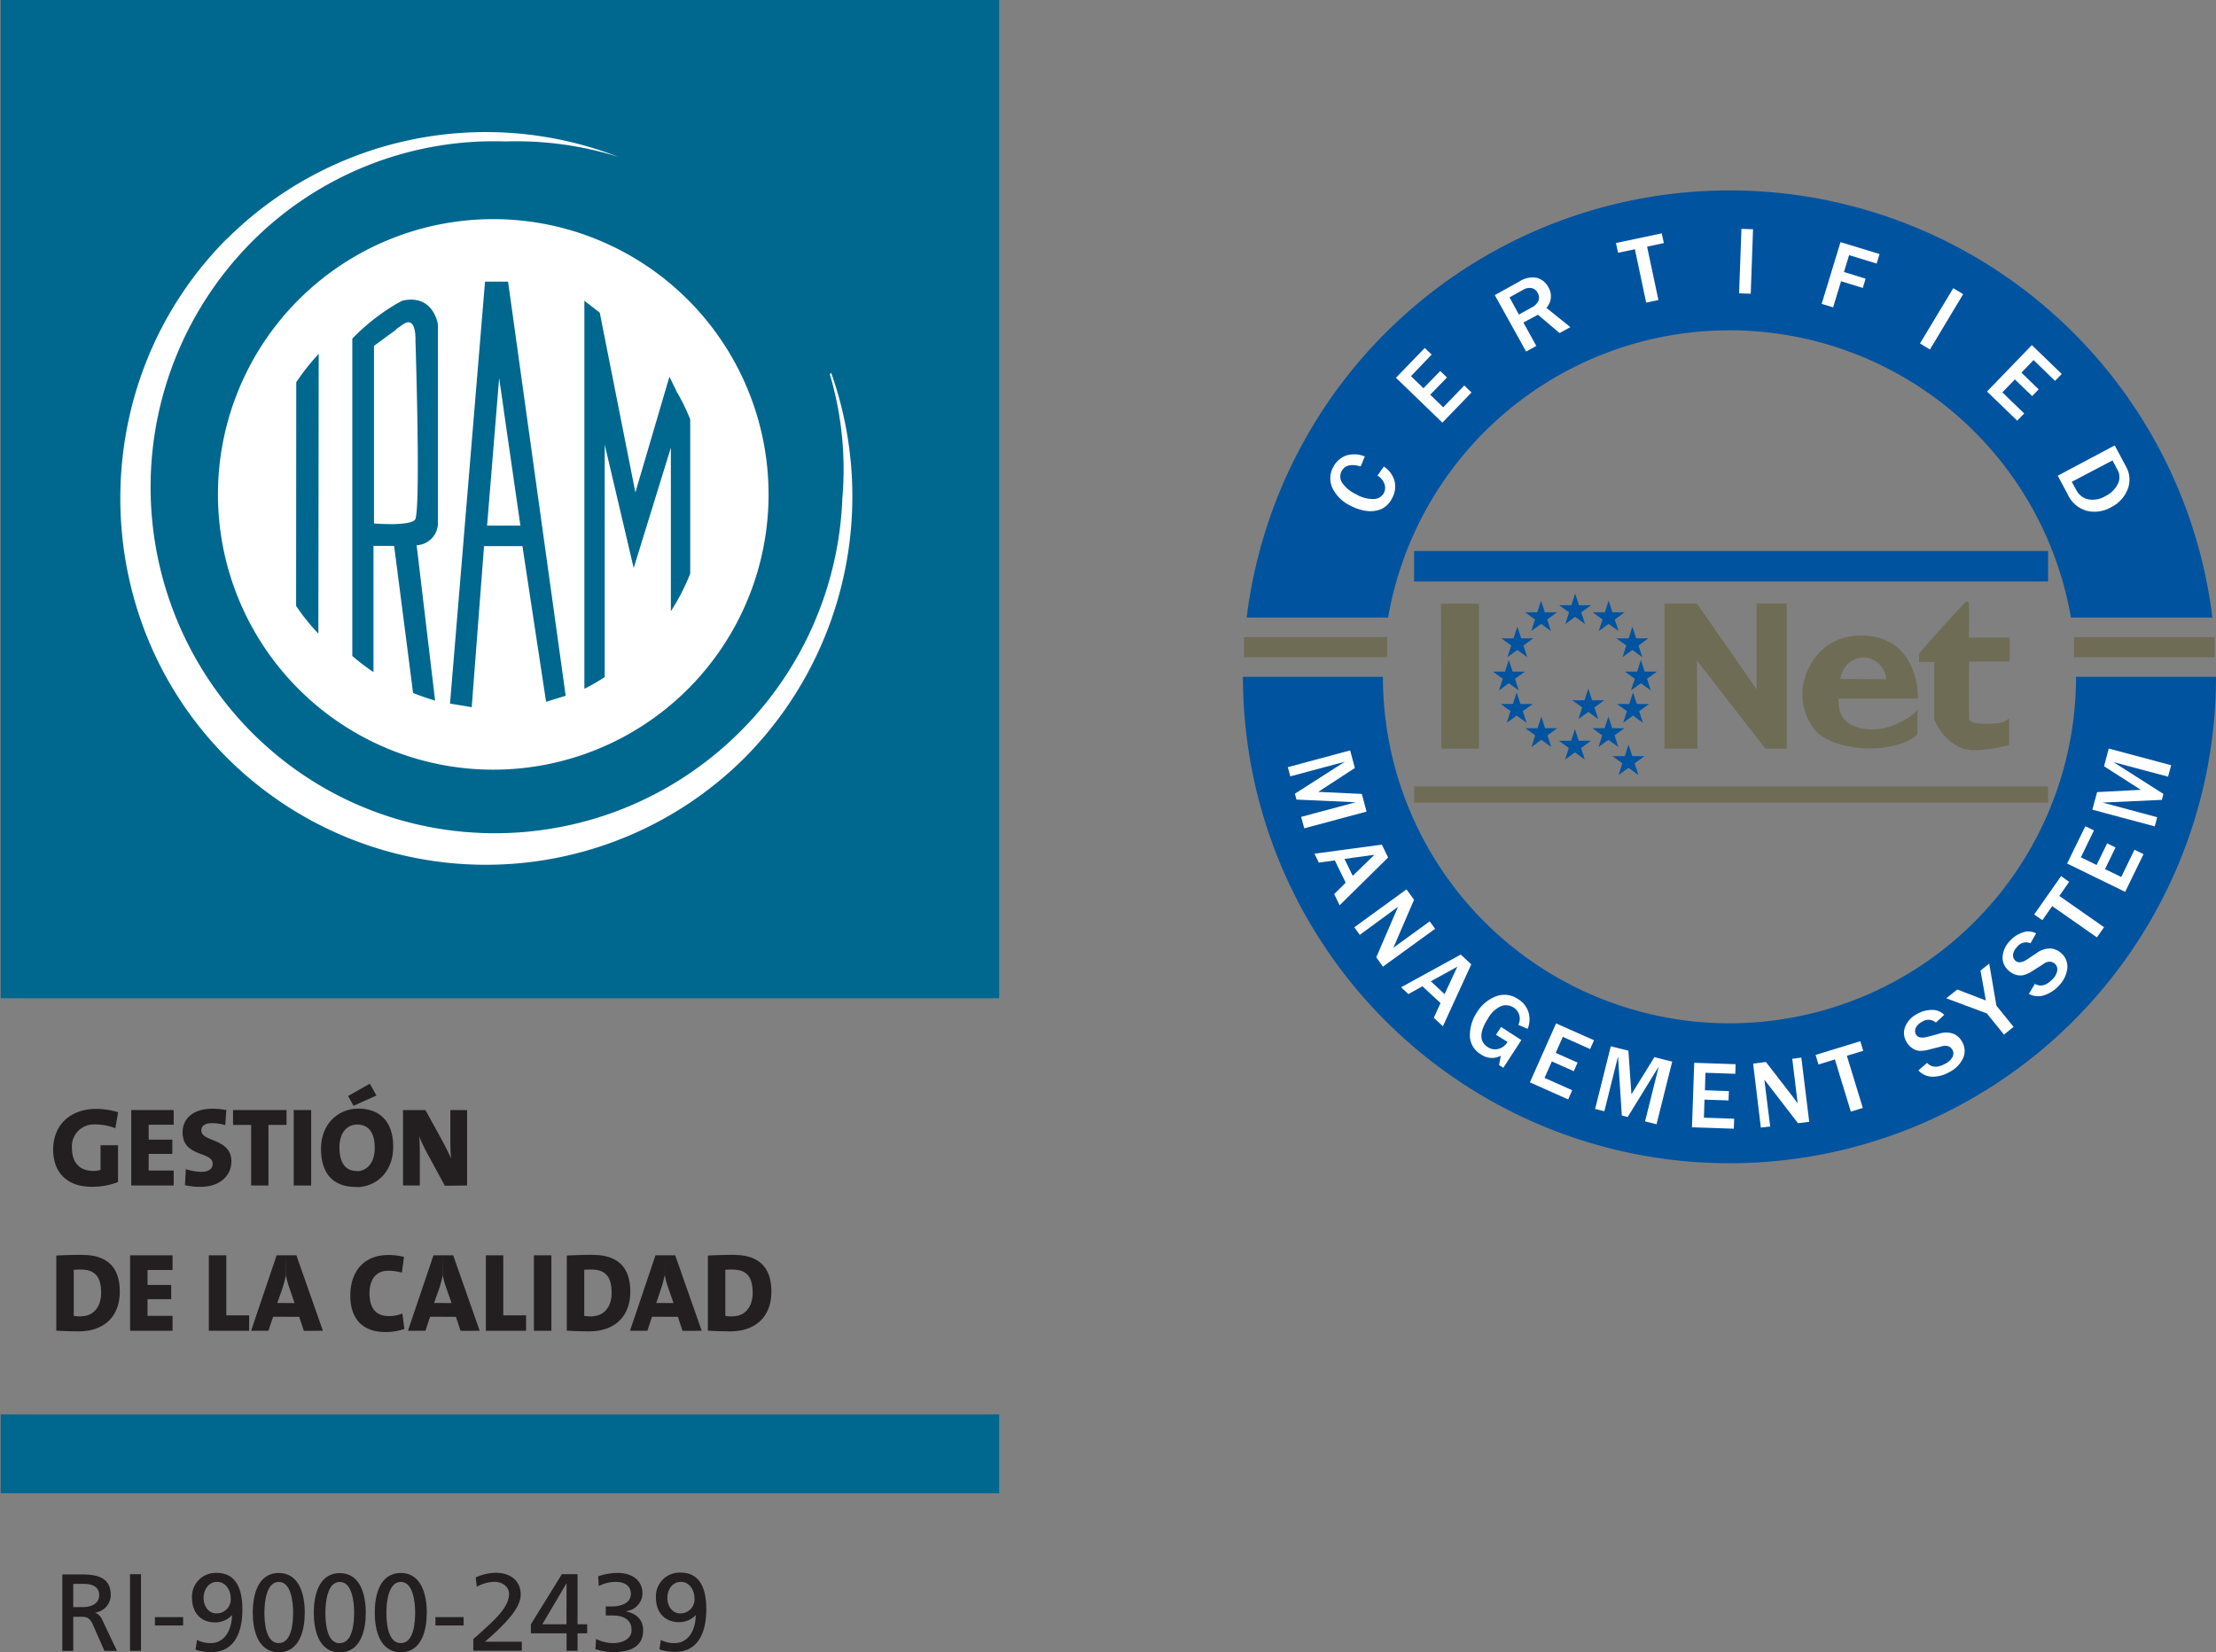
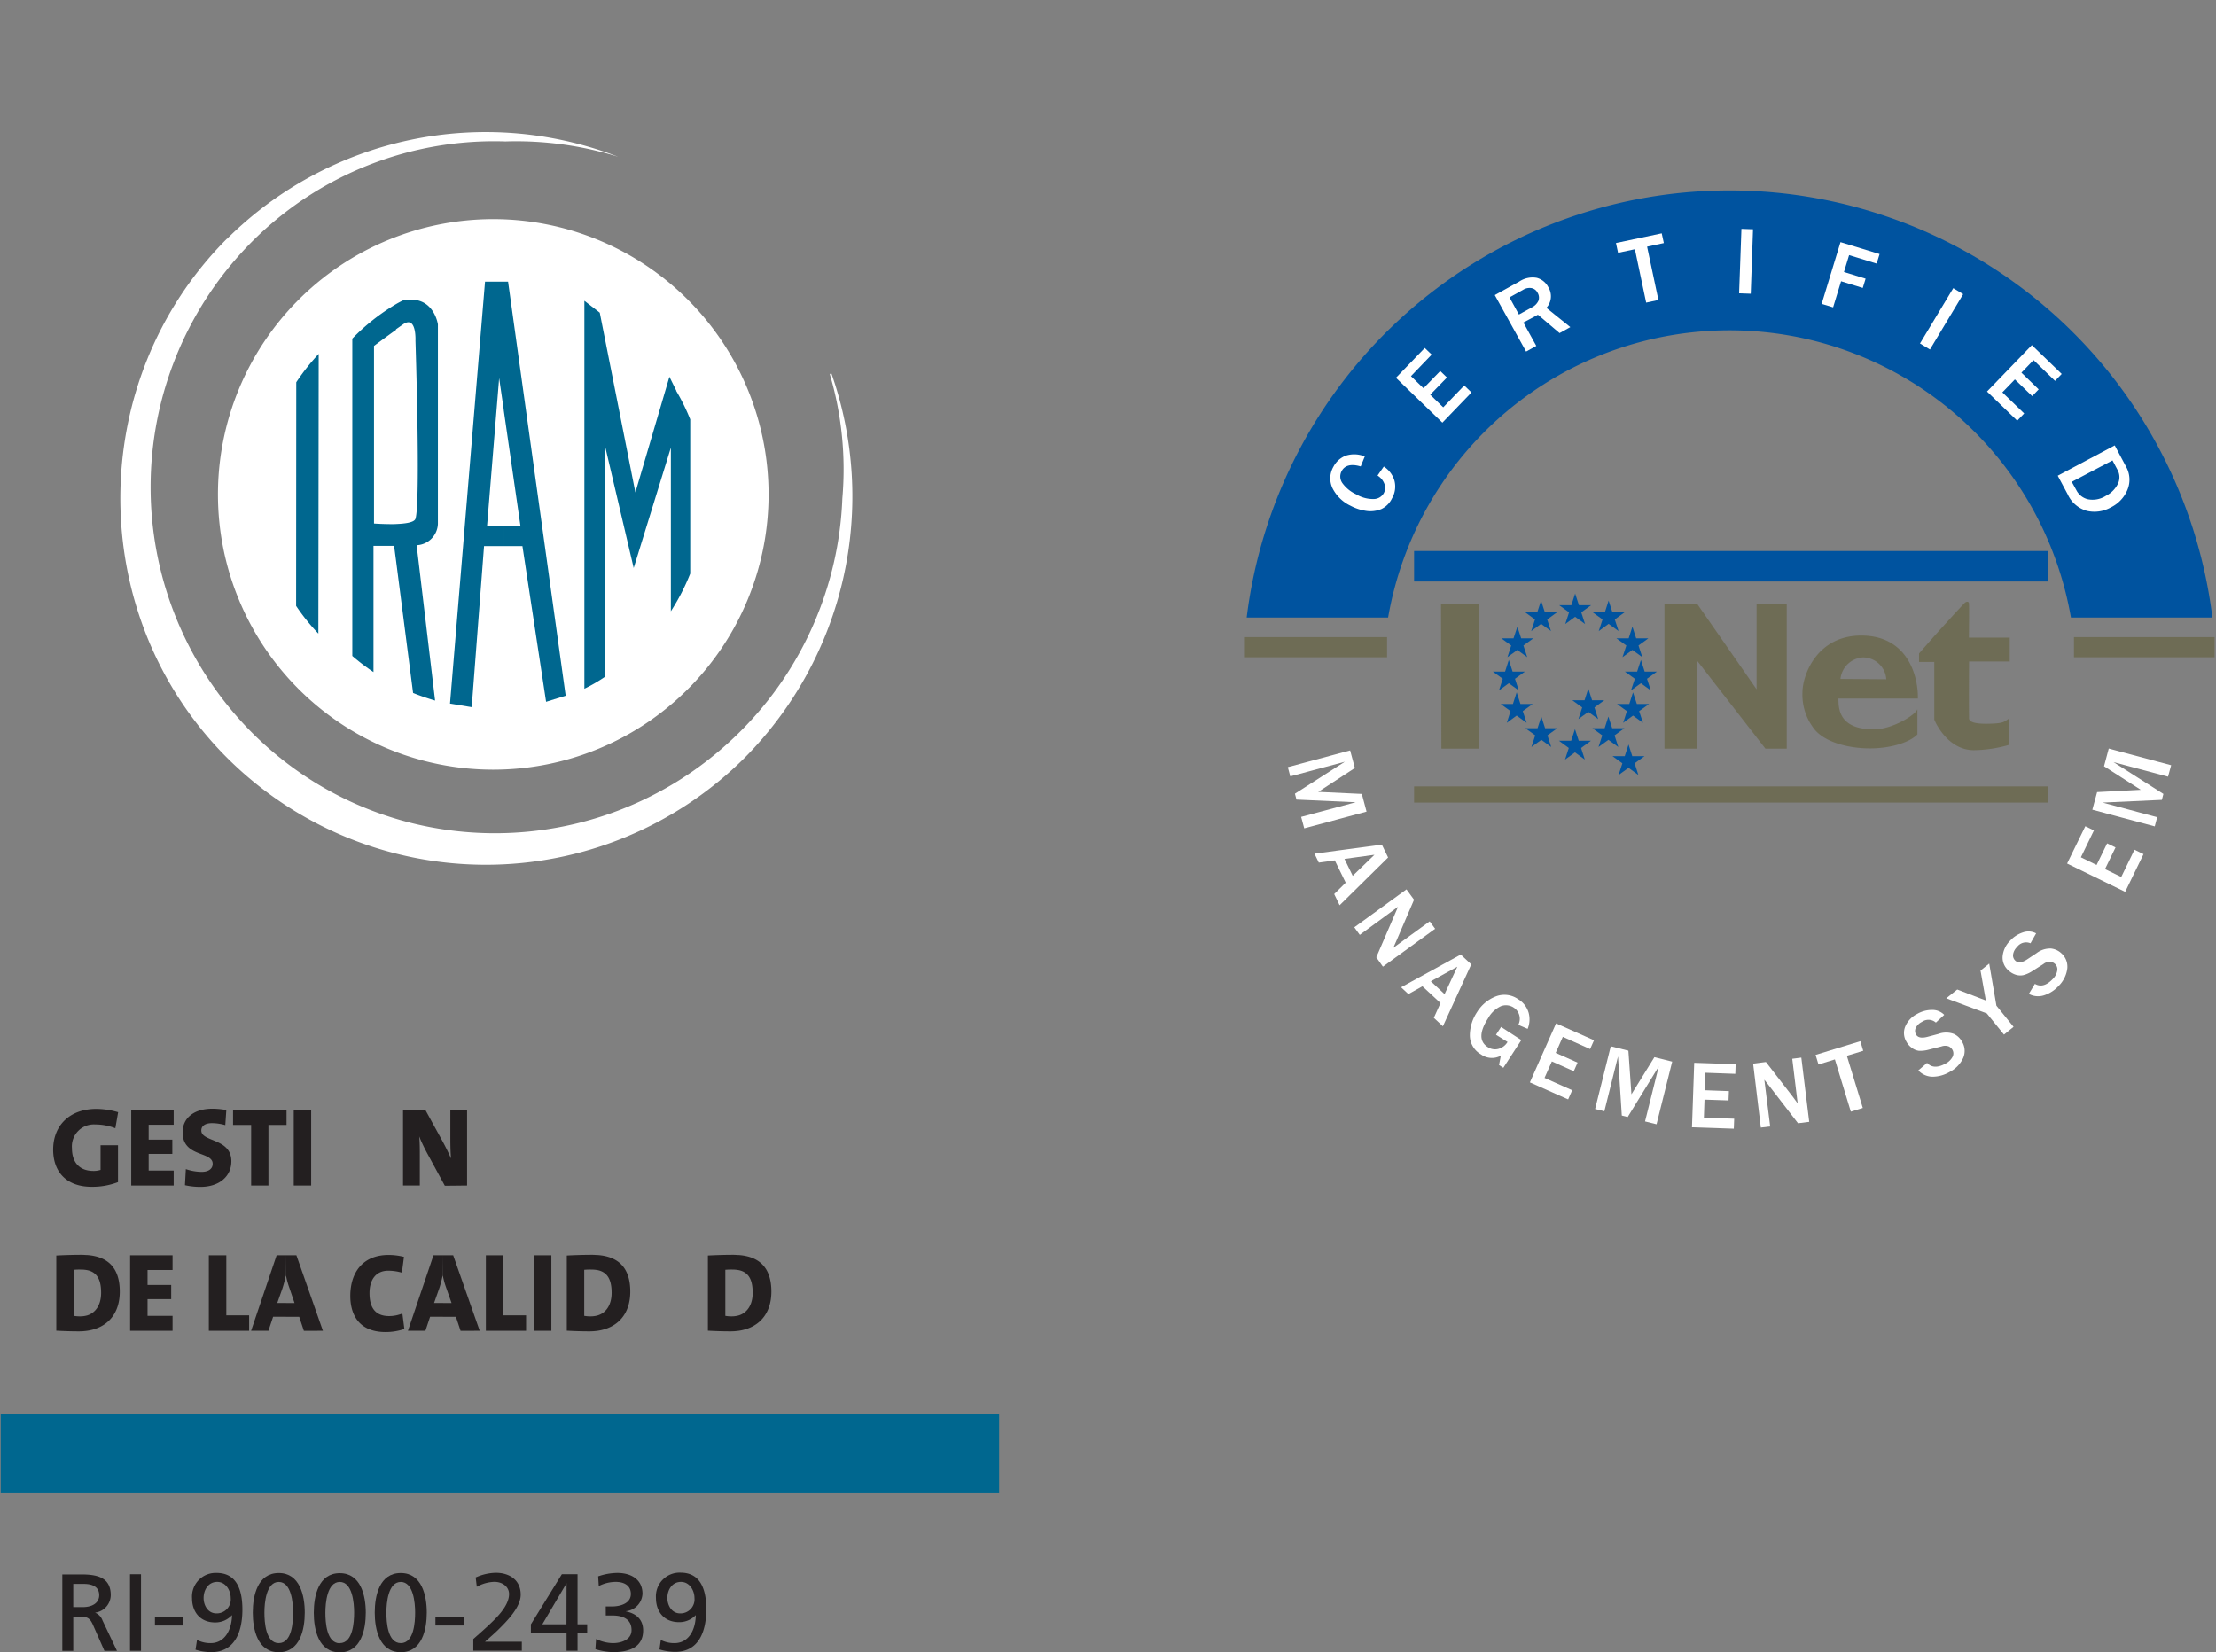
<svg xmlns="http://www.w3.org/2000/svg" viewBox="0 0 474.01 353.45">
  <rect x="0" y="0" width="474.01" height="353.45" fill="#808080" stroke="none" />
  <defs>
    <style>.cls-1{fill:#00539f;}.cls-2{fill:#fff;}.cls-3{fill:#6e6c55;}.cls-4{fill:#00678f;}.cls-5{fill:#231f20;}.cls-6{fill:none;}</style>
  </defs>
  <title>Asset 1</title>
  <g id="Layer_2" data-name="Layer 2">
    <g id="Layer_1-2" data-name="Layer 1">
      <path class="cls-1" d="M296.92,132.12a74.12,74.12,0,0,1,146.06,0h30.26a104.06,104.06,0,0,0-206.57,0Z" />
-       <path class="cls-1" d="M444.07,144.79a74.13,74.13,0,1,1-148.26,0H265.87a104.07,104.07,0,1,0,208.14,0Z" />
      <path class="cls-2" d="M294.67,101.72,296,99.81a5.39,5.39,0,0,1,2.27,3,5,5,0,0,1-.53,3.83,4.76,4.76,0,0,1-2.28,2.27,6.09,6.09,0,0,1-3.13.4,10.27,10.27,0,0,1-3.48-1.13,8.27,8.27,0,0,1-3.82-3.73,4.94,4.94,0,0,1,.18-4.57,5,5,0,0,1,2.72-2.42,5.9,5.9,0,0,1,4,.19l-.87,2.14c-2-.6-3.4-.27-4.08,1a2.44,2.44,0,0,0,.13,2.52,7.47,7.47,0,0,0,3,2.45,7,7,0,0,0,3.73,1A2.49,2.49,0,0,0,296,105.5a2.4,2.4,0,0,0,.12-2,3.46,3.46,0,0,0-1.42-1.73" />
      <rect class="cls-1" x="302.48" y="117.88" width="135.61" height="6.52" />
      <rect class="cls-3" x="302.48" y="168.24" width="135.61" height="3.46" />
      <rect class="cls-3" x="266.1" y="136.31" width="30.6" height="4.31" />
      <rect class="cls-3" x="443.63" y="136.31" width="30.08" height="4.31" />
      <polygon class="cls-3" points="308.32 160.16 308.24 129.13 316.35 129.13 316.35 160.16 308.32 160.16" />
      <polygon class="cls-3" points="356.04 160.16 356.04 129.13 362.99 129.13 375.74 147.47 375.74 129.13 382.19 129.13 382.19 160.16 377.62 160.16 362.98 141.3 363.09 160.16 356.04 160.16" />
      <path class="cls-3" d="M403.48,145.32a5,5,0,0,0-5-4.67,5.15,5.15,0,0,0-4.8,4.6Zm6.66,6.52v5.27c-1.56,1.64-5.52,3-10.15,3s-9.48-1.31-11.75-3.94a11.88,11.88,0,0,1-2.69-8c0-3.83,3.14-12.14,12.46-12.2,10.1-.07,12.33,8.78,12.23,13.48h-17c.05,1.81-.15,6.56,7.52,6.6,4.08,0,9-3.15,9.35-4.29" />
      <path class="cls-3" d="M429.89,136.42l0,5.1h-8.7s-.06,9.91,0,11.79c0,.47-.49,1.7,4.68,1.51,2.68-.1,2.72-.34,3.89-1.11v5.64a27.91,27.91,0,0,1-7.55,1.14c-5.76,0-8.46-6.41-8.46-6.58V141.62h-3.26l0-1.81s2.7-3.14,5.45-6.15c1.73-1.91,4.34-4.75,4.41-4.74.18-.2.81-.35.81.19.08,0,0,7.3,0,7.3Z" />
      <polygon class="cls-1" points="326.55 154.64 324.42 153.09 322.31 154.64 323.11 152.14 321.01 150.61 323.62 150.61 324.42 148.12 325.23 150.61 327.85 150.61 325.73 152.14 326.55 154.64" />
      <polygon class="cls-1" points="324.87 147.71 322.74 146.17 320.63 147.71 321.45 145.22 319.33 143.68 321.94 143.68 322.74 141.19 323.55 143.68 326.18 143.68 324.06 145.22 324.87 147.71" />
      <polygon class="cls-1" points="326.68 140.59 324.57 139.05 322.45 140.59 323.25 138.1 321.14 136.56 323.75 136.56 324.57 134.07 325.38 136.56 327.99 136.56 325.87 138.1 326.68 140.59" />
      <polygon class="cls-1" points="331.76 135.01 329.64 133.47 327.54 135.01 328.34 132.53 326.22 130.99 328.83 130.99 329.64 128.49 330.45 130.99 333.07 130.99 330.95 132.53 331.76 135.01" />
      <polygon class="cls-1" points="339.05 133.5 336.93 131.96 334.82 133.5 335.63 131.01 333.51 129.47 336.12 129.47 336.93 126.98 337.74 129.47 340.35 129.47 338.24 131.01 339.05 133.5" />
      <polygon class="cls-1" points="331.81 159.81 329.7 158.28 327.58 159.81 328.39 157.32 326.28 155.79 328.89 155.79 329.7 153.3 330.5 155.79 333.11 155.79 331.01 157.32 331.81 159.81" />
      <polygon class="cls-1" points="339 162.5 336.89 160.96 334.77 162.5 335.57 160.02 333.46 158.47 336.08 158.47 336.89 155.99 337.7 158.47 340.31 158.47 338.2 160.02 339 162.5" />
      <polygon class="cls-1" points="347.2 154.64 349.31 153.09 351.44 154.64 350.62 152.14 352.74 150.61 350.13 150.61 349.31 148.12 348.51 150.61 345.89 150.61 348 152.14 347.2 154.64" />
      <polygon class="cls-1" points="348.87 147.71 351 146.17 353.11 147.71 352.3 145.22 354.42 143.68 351.8 143.68 351 141.19 350.19 143.68 347.57 143.68 349.7 145.22 348.87 147.71" />
      <polygon class="cls-1" points="347.06 140.59 349.18 139.05 351.3 140.59 350.48 138.1 352.6 136.56 349.98 136.56 349.18 134.07 348.38 136.56 345.75 136.56 347.88 138.1 347.06 140.59" />
      <polygon class="cls-1" points="341.98 135.01 344.09 133.47 346.22 135.01 345.41 132.53 347.52 130.99 344.9 130.99 344.09 128.49 343.29 130.99 340.67 130.99 342.79 132.53 341.98 135.01" />
      <polygon class="cls-1" points="341.93 159.81 344.04 158.28 346.16 159.81 345.36 157.32 347.47 155.79 344.85 155.79 344.04 153.3 343.24 155.79 340.62 155.79 342.73 157.32 341.93 159.81" />
      <polygon class="cls-1" points="337.63 153.84 339.75 152.3 341.86 153.84 341.06 151.35 343.17 149.81 340.55 149.81 339.75 147.31 338.94 149.81 336.32 149.81 338.44 151.35 337.63 153.84" />
      <polygon class="cls-1" points="346.22 165.8 348.35 164.26 350.46 165.8 349.65 163.3 351.77 161.77 349.15 161.77 348.35 159.28 347.54 161.77 344.92 161.77 347.03 163.3 346.22 165.8" />
      <polygon class="cls-2" points="314.76 83.96 308.53 90.42 298.6 80.82 304.76 74.44 306.24 75.86 301.81 80.47 304.49 83.06 308.07 79.37 309.51 80.76 305.93 84.44 308.71 87.14 313.21 82.47 314.76 83.96" />
      <path class="cls-2" d="M324.9,67.29l2.71-1.5a3.07,3.07,0,0,0,1.48-1.47,2,2,0,0,0-.19-1.68,1.85,1.85,0,0,0-1.27-1,2.58,2.58,0,0,0-1.86.38l-2.88,1.6Zm11,2.69-2.3,1.28-4.63-3.93L325.86,69l2.76,5-2.18,1.21-6.7-12.08,5.24-2.9a5.12,5.12,0,0,1,3.76-.79,3.9,3.9,0,0,1,2.45,2,3.66,3.66,0,0,1-.41,4.42Z" />
      <polygon class="cls-2" points="354.74 64.18 352.12 64.74 349.71 53.32 346.11 54.08 345.66 51.99 355.45 49.92 355.9 52 352.32 52.77 354.74 64.18" />
      <polygon class="cls-2" points="372 62.75 374.49 62.84 374.98 49.05 372.5 48.96 372 62.75" />
      <polygon class="cls-2" points="392.11 65.75 389.66 65.01 393.69 51.8 402.05 54.35 401.42 56.39 395.53 54.58 394.43 58.19 399.06 59.62 398.45 61.6 393.81 60.17 392.11 65.75" />
      <polygon class="cls-2" points="412.82 74.77 410.69 73.48 417.81 61.65 419.93 62.93 412.82 74.77" />
      <polygon class="cls-2" points="431.49 90 425.03 83.76 434.62 73.83 441.01 80 439.58 81.48 434.98 77.03 432.39 79.72 436.08 83.3 434.69 84.74 430.99 81.17 428.31 83.94 432.98 88.45 431.49 90" />
      <path class="cls-2" d="M443.16,103.08l1,1.82a3.74,3.74,0,0,0,2.44,1.91,5.27,5.27,0,0,0,3.83-.72,5.71,5.71,0,0,0,2.55-2.5,3.21,3.21,0,0,0,0-3l-1.11-2.09Zm-3-1.31,12.19-6.48,2.39,4.49a5.66,5.66,0,0,1,.36,4.93,7.27,7.27,0,0,1-3.55,3.82,7.15,7.15,0,0,1-5.16.76,6.4,6.4,0,0,1-4.1-3.53Z" />
      <polygon class="cls-2" points="278.98 177.21 278.32 174.76 289.99 171.63 277.32 171.06 276.99 169.8 287.67 162.96 276 166.09 275.47 164.12 288.8 160.54 289.81 164.3 281.98 169.41 291.3 169.85 292.31 173.63 278.98 177.21" />
      <path class="cls-2" d="M289.35,187.37l4.65-4.5-6.41.88Zm-2.8,6.3-1.16-2.4,2.46-2.43-2.33-4.77-3.42.47-.93-1.91,14.42-1.93,1.33,2.75Z" />
      <path class="cls-2" d="M295.81,206.8l-1.42-2,4.06-9.42c.05-.15.16-.38.3-.7.06-.16.16-.38.29-.68L290.86,200l-1.17-1.62,11.16-8.11,1.62,2.22-3.74,8.7-.69,1.57,7.78-5.65,1.16,1.59Z" />
-       <path class="cls-2" d="M309,212.68l2.73-5.87-5.67,3.12Zm-.36,6.88-1.94-1.81,1.43-3.16L304.26,211l-3,1.67-1.56-1.46,12.76-7,2.25,2.1Z" />
+       <path class="cls-2" d="M309,212.68l2.73-5.87-5.67,3.12Zm-.36,6.88-1.94-1.81,1.43-3.16L304.26,211l-3,1.67-1.56-1.46,12.76-7,2.25,2.1" />
      <path class="cls-2" d="M325.42,222.51l-3.85,5.93-.92-.59.38-2a4,4,0,0,1-4.26-.29,4.67,4.67,0,0,1-2.36-4.09,9,9,0,0,1,1.52-4.92,8.24,8.24,0,0,1,4.07-3.4,5.11,5.11,0,0,1,4.77.63,5,5,0,0,1,2.21,2.88,5.38,5.38,0,0,1-.21,3.45l-2-.86a2.84,2.84,0,0,0-1-3.7,3,3,0,0,0-2.67-.31,6,6,0,0,0-2.78,2.59c-1.89,2.92-1.92,5-.1,6.17a2.8,2.8,0,0,0,2.25.41,3.24,3.24,0,0,0,2-1.5L320,221.37l1.09-1.67Z" />
      <polygon class="cls-2" points="335.43 235.2 327.25 231.56 332.85 218.94 340.97 222.55 340.13 224.43 334.29 221.82 332.77 225.25 337.45 227.33 336.64 229.17 331.95 227.08 330.38 230.6 336.3 233.24 335.43 235.2" />
      <polygon class="cls-2" points="354.34 240.52 351.88 239.91 354.81 228.17 348.17 238.97 346.91 238.65 346.1 226.01 343.18 237.73 341.2 237.25 344.55 223.84 348.32 224.78 348.97 234.11 353.88 226.17 357.69 227.12 354.34 240.52" />
      <polygon class="cls-2" points="370.87 241.47 361.92 241.17 362.4 227.37 371.26 227.67 371.19 229.73 364.8 229.5 364.69 233.24 369.82 233.43 369.74 235.42 364.6 235.25 364.47 239.11 370.95 239.33 370.87 241.47" />
      <path class="cls-2" d="M387,240l-2.4.3-6.26-8.12c-.11-.12-.26-.32-.47-.6l-.47-.59,1.25,10-2,.24L375,227.54l2.74-.34,5.79,7.49c.06.06.4.52,1,1.37l-1.16-9.55,1.94-.25Z" />
      <polygon class="cls-2" points="398.46 237.03 395.9 237.82 392.49 226.65 388.98 227.73 388.36 225.68 397.93 222.75 398.55 224.8 395.05 225.87 398.46 237.03" />
      <path class="cls-2" d="M410.34,229l1.87-1.61c.92,1,2.21,1.1,3.91.17a3.48,3.48,0,0,0,1.53-1.45,1.58,1.58,0,0,0,0-1.48,1.81,1.81,0,0,0-.79-.76,2.31,2.31,0,0,0-1.57,0l-2.65.67a7,7,0,0,1-2.14.27,3.09,3.09,0,0,1-1.53-.62,3.89,3.89,0,0,1-1.18-1.33,3.61,3.61,0,0,1-.24-3.27,5.37,5.37,0,0,1,2.54-2.68,6.35,6.35,0,0,1,3.15-.85,3.55,3.55,0,0,1,2.64,1.05l-1.79,1.66a2.4,2.4,0,0,0-3-.14,2.81,2.81,0,0,0-1.31,1.29,1.55,1.55,0,0,0,.05,1.38c.39.69,1.22.85,2.49.51l2.33-.62a4.76,4.76,0,0,1,3.28,0,3.85,3.85,0,0,1,1.76,1.67,3.78,3.78,0,0,1,.21,3.54,6.36,6.36,0,0,1-2.91,2.95,7.28,7.28,0,0,1-3.56,1,4.2,4.2,0,0,1-3.09-1.35" />
      <polygon class="cls-2" points="430.71 219.68 428.66 221.34 424.99 216.81 416.31 213.57 418.66 211.69 424.78 214.04 423.64 207.64 425.5 206.14 427.04 215.15 430.71 219.68" />
      <path class="cls-2" d="M434,212.59l1.27-2.11c1.2.7,2.46.37,3.78-1a3.29,3.29,0,0,0,1-1.84,1.56,1.56,0,0,0-.47-1.42,1.77,1.77,0,0,0-1-.47,2.19,2.19,0,0,0-1.5.5l-2.3,1.46a6.54,6.54,0,0,1-2,.91,3.17,3.17,0,0,1-1.63-.1,4.06,4.06,0,0,1-1.54-.92,3.59,3.59,0,0,1-1.24-3,5.38,5.38,0,0,1,1.58-3.33,6.34,6.34,0,0,1,2.75-1.79,3.47,3.47,0,0,1,2.83.2l-1.2,2.12a2.38,2.38,0,0,0-2.87.79,2.8,2.8,0,0,0-.86,1.64,1.52,1.52,0,0,0,.49,1.29c.57.53,1.42.45,2.52-.27l2-1.33a4.8,4.8,0,0,1,3.11-1,3.87,3.87,0,0,1,2.19,1,3.81,3.81,0,0,1,1.29,3.3,6.37,6.37,0,0,1-1.85,3.7,7.2,7.2,0,0,1-3.09,2,4.13,4.13,0,0,1-3.35-.33" />
-       <polygon class="cls-2" points="450.06 198.36 448.54 200.54 438.97 193.85 436.87 196.86 435.12 195.64 440.87 187.43 442.6 188.66 440.5 191.67 450.06 198.36" />
      <polygon class="cls-2" points="458.51 182.73 454.58 190.8 442.16 184.74 446.06 176.76 447.9 177.66 445.11 183.41 448.47 185.05 450.72 180.43 452.52 181.3 450.27 185.93 453.74 187.62 456.57 181.79 458.51 182.73" />
      <polygon class="cls-2" points="464.42 163.71 463.75 166.16 452.08 163.04 462.76 169.85 462.43 171.12 449.76 171.7 461.43 174.83 460.91 176.79 447.56 173.22 448.58 169.46 457.92 168.97 450.06 163.93 451.07 160.14 464.42 163.71" />
-       <rect class="cls-4" x="0.15" width="213.57" height="213.57" />
      <rect class="cls-4" x="0.15" y="302.58" width="213.57" height="16.89" />
      <path class="cls-2" d="M164.4,105.77a58.89,58.89,0,1,1-58.9-58.89,58.91,58.91,0,0,1,58.9,58.89" />
      <path class="cls-4" d="M107.75,60.26h-4l-7.49,90.27,4.64.76,2.64-34.46h4.21v-4.38h-3.56l2.58-31.56,1,6.86Zm.93,0h-.93V87.75l3.57,24.7h-3.57v4.38h4l5.06,33.31,4.19-1.3Z" />
      <path class="cls-4" d="M63.34,129.63a43.46,43.46,0,0,0,4.76,5.92l.07-59.84a46.23,46.23,0,0,0-4.8,6.07Z" />
      <path class="cls-4" d="M84.66,65.09a45,45,0,0,0-9.3,7.35v67.89a45.05,45.05,0,0,0,4.53,3.45v-27H84.3l.36,2.74v-7.4C82.35,112.17,80,112,80,112v-38s2.52-1.88,4.71-3.44Zm1.44-.77s-.53.24-1.44.77v5.39l1.57-1.1c2.9-2,2.64,3.49,2.64,3.49s1.13,34.72,0,38.12c-.27.79-2.2,1.05-4.21,1.12v7.4l3.7,28.74c1.52.62,3.12,1.16,4.71,1.63l-3.95-33.24a4.75,4.75,0,0,0,4.55-4.56l0-42.68s-.91-6.56-7.62-5.08" />
      <path class="cls-4" d="M144.67,83.6l-1.48-3-7.28,24.75-7.62-38.46L125,64.35v83a34.88,34.88,0,0,0,4.35-2.52V95.12l6.2,26.4,7.95-25.75v35a46,46,0,0,0,4.14-8.05v-33a42.65,42.65,0,0,0-3-6.1" />
      <path class="cls-2" d="M48.52,51.13a78.49,78.49,0,0,1,83.7-17.59,73.21,73.21,0,0,0-24.11-3.28A73.14,73.14,0,0,0,53.88,51.72a74.44,74.44,0,0,0,0,105c28.91,28.92,75.65,28.62,104.55-.31a74.41,74.41,0,0,0,21.75-49.8,71.64,71.64,0,0,0-2.68-26.55l.3-.29a79.39,79.39,0,0,1-18.48,82.31,78.39,78.39,0,0,1-110.79,0c-30.39-30.42-30.39-80.53,0-111" />
      <path class="cls-5" d="M25.27,237.94a17,17,0,0,0-4.64-.71c-5.74,0-9.26,3.57-9.26,8.71,0,4.91,3,7.95,8.21,7.95a15.23,15.23,0,0,0,5.66-1V245H21.51v5.28a4.75,4.75,0,0,1-1.53.22c-3,0-4.59-1.85-4.59-4.85a4.7,4.7,0,0,1,5-5.09,11.73,11.73,0,0,1,4.28.81Z" />
      <polygon class="cls-5" points="37.15 253.62 37.15 250.42 31.8 250.42 31.8 246.86 36.86 246.86 36.86 243.81 31.8 243.81 31.8 240.62 37.15 240.62 37.15 237.48 28.07 237.48 28.07 253.62 37.15 253.62" />
      <path class="cls-5" d="M49.49,248.45c0-5-6.43-4.08-6.43-6.6,0-.9.71-1.57,2.27-1.57a10.64,10.64,0,0,1,2.86.42l.22-3.22a16.6,16.6,0,0,0-2.94-.29c-4,0-6.41,2-6.41,5.05,0,5.4,6.43,4,6.43,6.74,0,1.15-1,1.72-2.34,1.72a10.79,10.79,0,0,1-3.4-.59l-.19,3.44a14.92,14.92,0,0,0,3.31.36c4.11,0,6.62-2.32,6.62-5.46" />
      <polygon class="cls-5" points="61.29 240.66 61.29 237.48 49.85 237.48 49.85 240.66 53.72 240.66 53.72 253.62 57.42 253.62 57.42 240.66 61.29 240.66" />
      <rect class="cls-5" x="62.83" y="237.48" width="3.73" height="16.14" />
-       <path class="cls-5" d="M76.38,233.39v2.84l-.76.34-1.17-2.1Zm0,3.78c-4.26.15-7.72,3.44-7.72,8.59s2.44,8.17,7.44,8.17h.28v-3.41h-.07c-2.55,0-3.7-1.95-3.7-5.07,0-3.37,1.84-4.87,3.77-4.87Zm0-.94v-2.84l2.73-1.54,1.41,2.52Zm7.73,9.07c0-5.67-3.19-8.13-7.44-8.13h-.29v3.4c2.47,0,3.78,1.72,3.78,5,0,3.61-2,4.94-3.78,5v3.41c4.34-.13,7.73-3.43,7.73-8.62" />
      <path class="cls-5" d="M99.91,253.62V237.48H96.33v5.31c0,1.53,0,3.65.16,5.05-.58-1.25-1.24-2.63-2-4L91,237.48H86.21v16.14H89.8v-6.14c0-1.54,0-3.16-.13-4.36a35.46,35.46,0,0,0,1.68,3.55l3.8,7Z" />
      <path class="cls-5" d="M18.7,268.51c-.37,0-.76-.05-1.16-.05-2.17,0-4.23.08-5.5.15v16.07c1.48.08,3.09.14,4.78.14a12.52,12.52,0,0,0,1.88-.13V281.4a5.46,5.46,0,0,1-1.54.22,8,8,0,0,1-1.39-.11v-9.85a13.61,13.61,0,0,1,1.53-.05,7.25,7.25,0,0,1,1.4.13Zm6.92,7.81c0-5.27-2.72-7.48-6.92-7.81v3.23c2.23.49,2.93,2.29,2.93,4.85s-1.18,4.26-2.93,4.81v3.29c4.21-.64,6.92-3.54,6.92-8.37" />
      <polygon class="cls-5" points="36.91 284.7 36.91 281.51 31.56 281.51 31.56 277.94 36.62 277.94 36.62 274.9 31.56 274.9 31.56 271.7 36.91 271.7 36.91 268.56 27.83 268.56 27.83 284.7 36.91 284.7" />
      <polygon class="cls-5" points="53.29 284.7 53.29 281.4 48.41 281.4 48.41 268.56 44.67 268.56 44.67 284.7 53.29 284.7" />
      <path class="cls-5" d="M61.17,268.56h-2L53.71,284.7h3.71l1-3h2.76v-2.94H59.31l1.06-3a23.6,23.6,0,0,0,.76-2.87h0Zm7.9,16.14L63.4,268.56H61.17v4.3a18.05,18.05,0,0,0,.74,2.69L63,278.77H61.17v2.94H64l1,3Z" />
      <path class="cls-5" d="M86.49,284.27,86.07,281a7.58,7.58,0,0,1-2.82.56c-2.92,0-4.21-1.73-4.21-4.91,0-2.92,1.41-4.8,4-4.8a10.8,10.8,0,0,1,2.93.42l.44-3.37a13.64,13.64,0,0,0-3.31-.41c-5.32,0-8.17,3.54-8.17,8.78,0,3.66,1.6,7.7,7.55,7.7a12.41,12.41,0,0,0,4-.65" />
      <path class="cls-5" d="M94.72,268.56h-2L87.26,284.7H91l1-3h2.77v-2.94H92.85l1.06-3a22,22,0,0,0,.77-2.87h0Zm7.89,16.14-5.67-16.14H94.72v4.3a16.92,16.92,0,0,0,.74,2.69l1.13,3.22H94.72v2.94h2.8l1,3Z" />
      <polygon class="cls-5" points="112.53 284.7 112.53 281.4 107.65 281.4 107.65 268.56 103.93 268.56 103.93 284.7 112.53 284.7" />
      <rect class="cls-5" x="114.21" y="268.56" width="3.73" height="16.14" />
      <path class="cls-5" d="M127.9,268.51c-.38,0-.76-.05-1.16-.05-2.18,0-4.24.08-5.5.15v16.07c1.48.08,3.08.14,4.78.14a12.71,12.71,0,0,0,1.88-.13V281.4a5.48,5.48,0,0,1-1.55.22,7.8,7.8,0,0,1-1.38-.11v-9.85a13.52,13.52,0,0,1,1.53-.05,7.33,7.33,0,0,1,1.4.13Zm6.92,7.81c0-5.27-2.72-7.48-6.92-7.81v3.23c2.22.49,2.93,2.29,2.93,4.85s-1.18,4.26-2.93,4.81v3.29c4.2-.64,6.92-3.54,6.92-8.37" />
-       <path class="cls-5" d="M142.21,268.56h-2l-5.45,16.14h3.71l1-3h2.78v-2.94h-1.87l1-3a20.52,20.52,0,0,0,.77-2.87h.05Zm7.89,16.14-5.67-16.14h-2.22v4.3a16.92,16.92,0,0,0,.74,2.69l1.12,3.22h-1.86v2.94H145l1,3Z" />
      <path class="cls-5" d="M158.07,268.51c-.38,0-.76-.05-1.15-.05-2.19,0-4.24.08-5.5.15v16.07c1.48.08,3.08.14,4.78.14a12.57,12.57,0,0,0,1.87-.13V281.4a5.53,5.53,0,0,1-1.55.22,7.59,7.59,0,0,1-1.37-.11v-9.85a13.33,13.33,0,0,1,1.52-.05,7.33,7.33,0,0,1,1.4.13Zm6.93,7.81c0-5.27-2.73-7.48-6.93-7.81v3.23c2.24.49,2.93,2.29,2.93,4.85s-1.18,4.26-2.93,4.81v3.29c4.21-.64,6.93-3.54,6.93-8.37" />
      <path class="cls-5" d="M15.67,343.82h2c2.23,0,3.55-1,3.55-2.56s-1.13-2.41-3.29-2.41H15.67Zm-2.34-7h4c3.24,0,6.36.51,6.36,4.43A3.82,3.82,0,0,1,20.33,345v0a2.8,2.8,0,0,1,1.59,1.65l3.1,6.53H22.34l-2.51-5.69c-.73-1.6-1.5-1.6-2.75-1.6H15.67v7.29H13.33Z" />
      <rect class="cls-5" x="27.81" y="336.78" width="2.35" height="16.39" />
      <rect class="cls-5" x="33.14" y="345.96" width="6.03" height="1.79" />
      <path class="cls-5" d="M46.35,345.16a3,3,0,0,0,3-3.29c0-1.55-1-3.45-2.89-3.45s-2.91,1.69-2.91,3.45c0,1.53.89,3.29,2.75,3.29m-4.16,5.68a6.25,6.25,0,0,0,2.92.68c3,0,4.52-2.82,4.57-6l0,0A4.8,4.8,0,0,1,46,347.09c-3.16,0-4.92-2.23-4.92-5.17a5.06,5.06,0,0,1,5.25-5.42c4.58,0,5.52,4.13,5.52,7.86,0,4.44-1.46,9.09-6.65,9.09a11.48,11.48,0,0,1-3.38-.52Z" />
      <path class="cls-5" d="M59.63,351.52c2.82,0,3.07-4.5,3.07-6.55s-.37-6.54-3.07-6.54-3.07,4.48-3.07,6.54.25,6.55,3.07,6.55m0-15c4.53,0,5.56,4.88,5.56,8.47s-1,8.48-5.56,8.48-5.56-4.89-5.56-8.48,1-8.47,5.56-8.47" />
      <path class="cls-5" d="M72.68,351.52c2.82,0,3.07-4.5,3.07-6.55s-.37-6.54-3.07-6.54S69.6,342.91,69.6,345s.26,6.55,3.08,6.55m0-15c4.53,0,5.56,4.88,5.56,8.47s-1,8.48-5.56,8.48-5.56-4.89-5.56-8.48,1-8.47,5.56-8.47" />
      <path class="cls-5" d="M85.73,351.52c2.82,0,3.07-4.5,3.07-6.55s-.37-6.54-3.07-6.54-3.08,4.48-3.08,6.54.26,6.55,3.08,6.55m0-15c4.53,0,5.56,4.88,5.56,8.47s-1,8.48-5.56,8.48-5.57-4.89-5.57-8.48,1-8.47,5.57-8.47" />
      <rect class="cls-5" x="93.14" y="345.96" width="6.03" height="1.79" />
      <path class="cls-5" d="M101.24,350.65c.84-.75,1.9-1.67,2.94-2.63,1.8-1.69,4.71-4.34,4.71-7,0-1.53-1.36-2.61-3.14-2.61a8.07,8.07,0,0,0-3.76,1.06l-.24-2a10.91,10.91,0,0,1,4.3-1c3,0,5.33,1.6,5.33,4.68,0,2.72-2.93,5.64-4.74,7.44-.92.91-2.09,1.9-2.89,2.63h7.87v1.93H101.24Z" />
      <path class="cls-5" d="M121.19,338.7h0L116,347.5h5.17Zm0,10.73h-7.63V347.5l6.62-10.72h3.36V347.5h2.06v1.93h-2.06v3.73h-2.35Z" />
      <path class="cls-5" d="M129.57,343.68h1.31c1.69,0,4.06-.58,4.06-2.68,0-1.87-1.5-2.58-3.22-2.58a8,8,0,0,0-3.64.89l-.13-2.08a13,13,0,0,1,4.1-.73c2.89,0,5.38,1.36,5.38,4.46a3.94,3.94,0,0,1-3.52,3.73v.05c2.18.44,3.66,1.73,3.66,4.06,0,3.75-3.22,4.65-6.46,4.65a14.12,14.12,0,0,1-3.75-.63l.14-2.19a8.4,8.4,0,0,0,3.59.89c1.78,0,4-.7,4-2.79,0-2.44-2-3.12-4.08-3.12h-1.43Z" />
      <path class="cls-5" d="M145.5,345.16a3,3,0,0,0,3.05-3.29c0-1.55-1-3.45-2.89-3.45s-2.91,1.69-2.91,3.45c0,1.53.9,3.29,2.75,3.29m-4.15,5.68a6.18,6.18,0,0,0,2.91.68c3.05,0,4.53-2.82,4.57-6l0,0a4.83,4.83,0,0,1-3.6,1.51c-3.16,0-4.92-2.23-4.92-5.17a5.07,5.07,0,0,1,5.26-5.42c4.58,0,5.51,4.13,5.51,7.86,0,4.44-1.45,9.09-6.64,9.09a11.43,11.43,0,0,1-3.38-.52Z" />
      <rect class="cls-6" width="473.87" height="353.45" />
    </g>
  </g>
</svg>